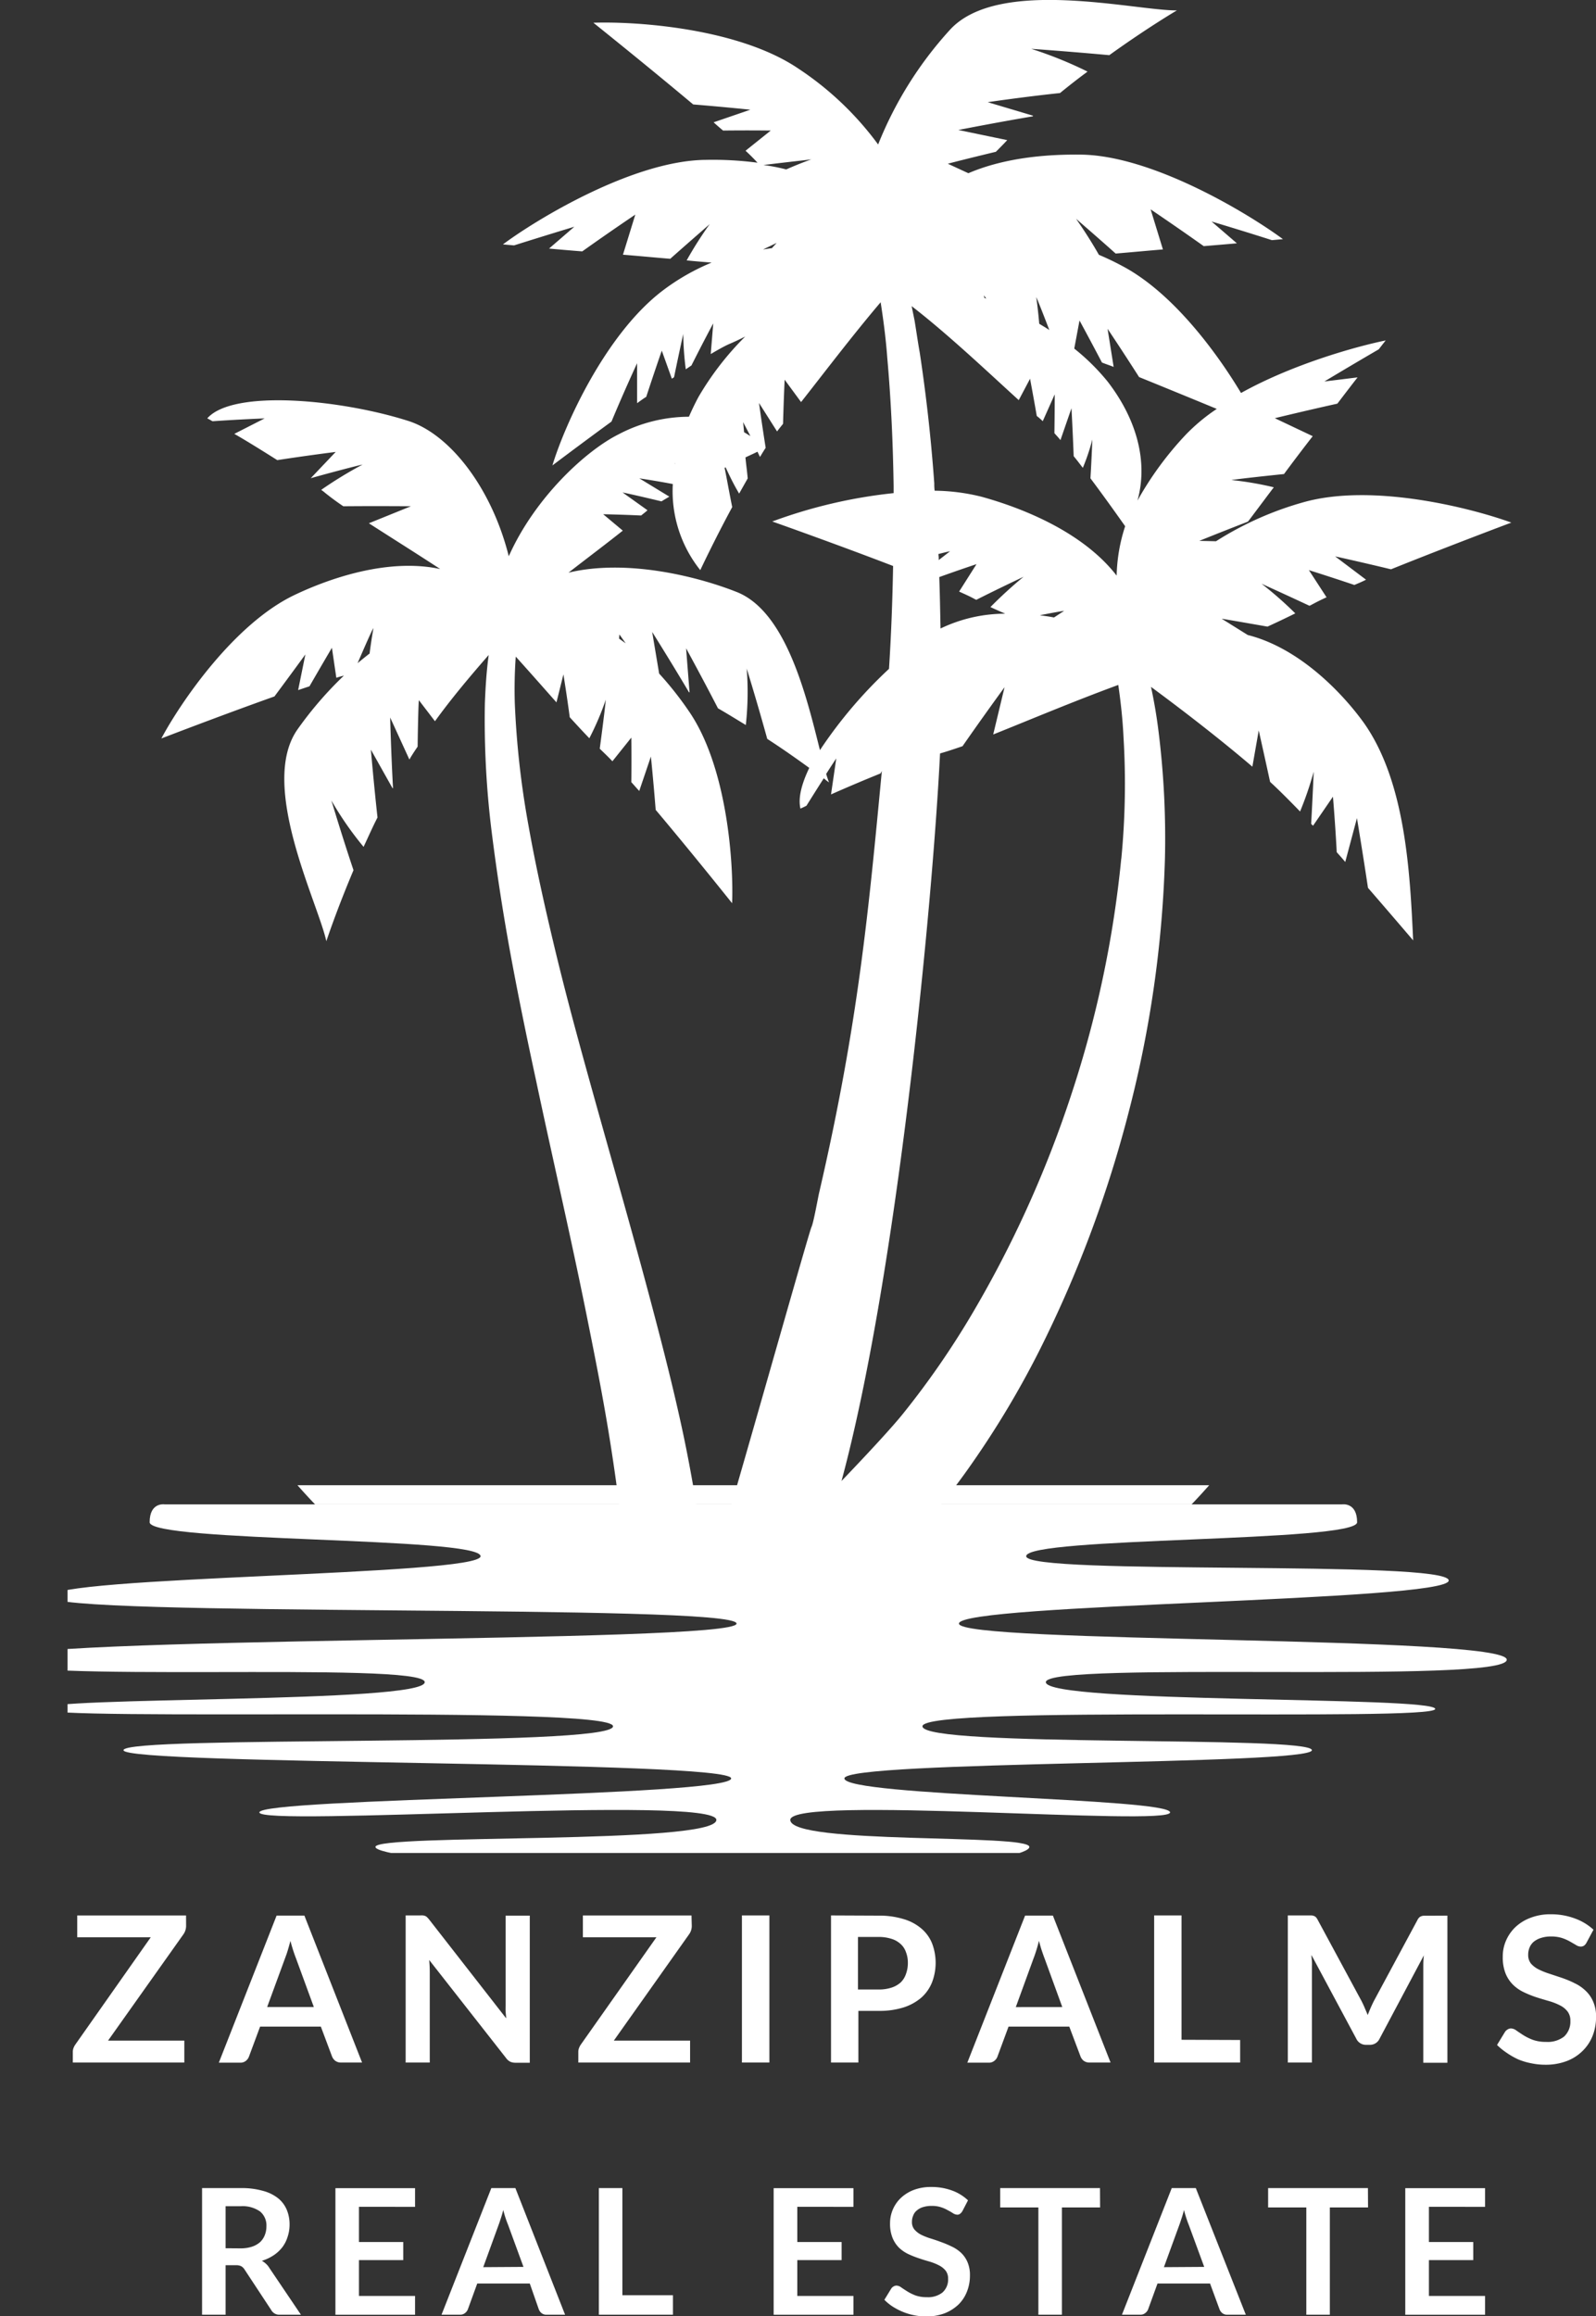
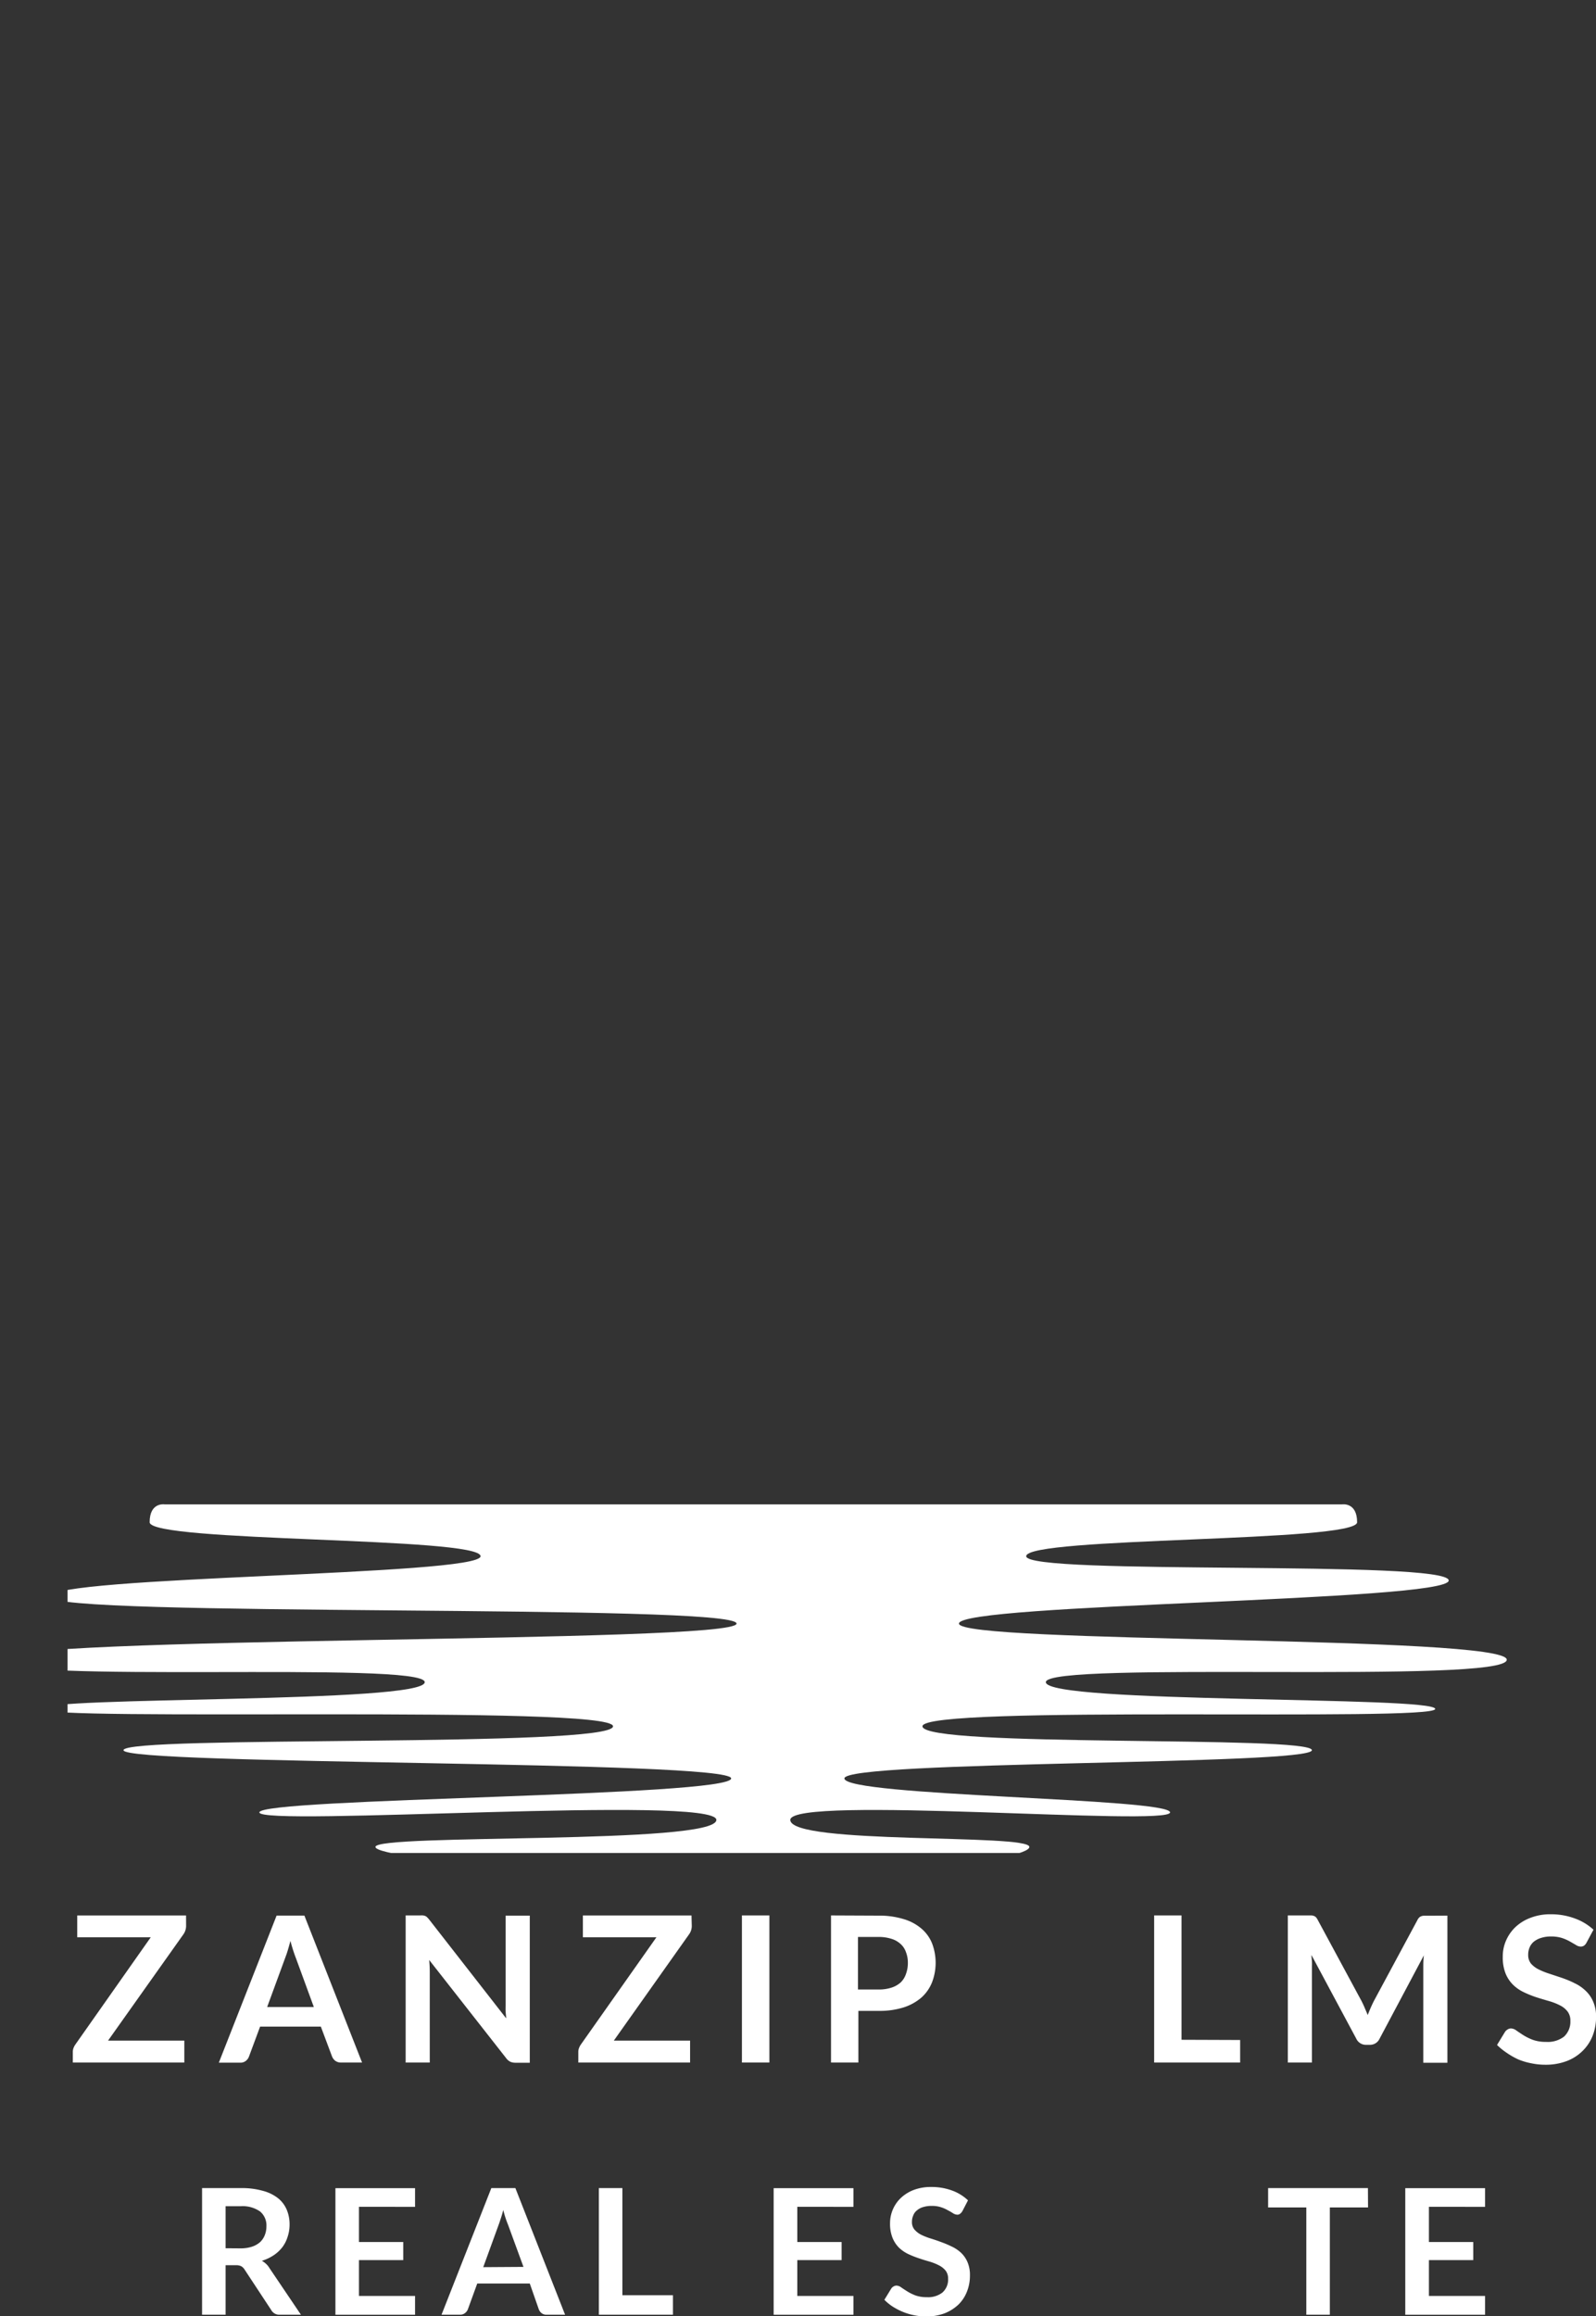
<svg xmlns="http://www.w3.org/2000/svg" viewBox="0 0 303.85 440.85">
  <rect x="0" y="0" width="303.85" height="440.85" fill="#333333" stroke="none" />
  <defs>
    <style>.cls-1{fill:none;}.cls-2{clip-path:url(#clip-path);}.cls-3{fill:#fff;}.cls-4{clip-path:url(#clip-path-2);}.cls-5{clip-path:url(#clip-path-3);}</style>
    <clipPath id="clip-path" transform="translate(12.86 -1.26)">
-       <rect class="cls-1" x="17.88" width="257" height="299.63" />
-     </clipPath>
+       </clipPath>
    <clipPath id="clip-path-2" transform="translate(12.86 -1.26)">
      <rect class="cls-1" x="14.96" y="283.95" width="232" height="4.05" />
    </clipPath>
    <clipPath id="clip-path-3" transform="translate(12.86 -1.26)">
      <rect class="cls-1" y="286.67" width="274.57" height="67.28" />
    </clipPath>
  </defs>
  <g id="Layer_2" data-name="Layer 2">
    <g id="Layer_3" data-name="Layer 3">
      <g class="cls-2">
        <path class="cls-3" d="M224.67,122.21a.06.06,0,0,0,.06-.06l-5-3.12c.12,0,3.91.66,8.72,1.5q2.67-1.22,5.29-2.52a71.27,71.27,0,0,0-6.43-5.65c.24.12,4.27,1.93,9.14,4.21.06-.06.12-.06.24-.12q1.47-.81,3-1.5l-3.36-5.17s3.85,1.2,8.65,2.82c.73-.3,1.45-.6,2.23-1l-5.89-4.44s4.93,1.08,10.64,2.46c10.88-4.38,22.91-8.89,22.91-8.89-7.58-2.76-26.51-7.62-39.69-3.84a62.18,62.18,0,0,0-16.53,7.39l-3.19-.07s4.15-1.68,9.26-3.66c.48-.6.91-1.2,1.32-1.74,1.09-1.44,2.29-3.06,3.61-4.8a62,62,0,0,0-8.06-1.38c.24-.07,4.7-.6,10-1.14q2.7-3.65,5.47-7.21l-7.22-3.42s5.65-1.38,11.91-2.77c1.38-1.8,2.65-3.48,3.85-5l-6.32.78s4.88-2.94,10.35-6.12c.84-1.09,1.32-1.69,1.32-1.69-5.6,1.14-17.68,4.51-27.54,10-4.87-8.11-13.17-19.16-22.55-24.14q-2.21-1.19-4.51-2.16c-2.22-3.91-4.21-6.61-4.33-6.85.18.18,3.55,3.06,7.52,6.61,2.94-.24,6-.54,9-.78l-2.34-7.63s4.81,3.24,10.11,7c2.28-.19,4.38-.36,6.31-.54l-4.82-4.15s5.48,1.63,11.49,3.55l2.1-.19c-6.49-4.8-24.89-16-38.6-16.09-5.71-.06-14,.42-21.29,3.54l-3.9-1.8c.12-.06,4.15-1.08,9.14-2.28.72-.72,1.44-1.44,2.16-2.22L169.59,26s7-1.38,14.13-2.59l.12-.12-8.66-2.58s6.74-1,13.77-1.74c1.71-1.4,3.46-2.77,5.24-4.08a76.58,76.58,0,0,0-10.71-4.33c.24,0,7.64.54,14.85,1.2,7.34-5.28,12.87-8.52,12.87-8.52-8,.06-34-6.43-43.23,3.72a71.88,71.88,0,0,0-13.65,21.8A59.41,59.41,0,0,0,139.11,14.3c-11.37-7.69-30.85-9-39-8.71,0,0,10,8,19,15.55,5.9.48,10.89,1,10.89,1l-7,2.4c.6.55,1.21,1.08,1.8,1.57,5.06-.06,9.08,0,9.08,0l-4.8,3.84q1.19,1.1,2.28,2.28a65.06,65.06,0,0,0-9.86-.54c-13.77.12-32.18,11.29-38.61,16.09l2.11.19c6.07-1.92,11.48-3.55,11.48-3.55l-4.81,4.15c1.93.18,4,.36,6.32.54,5.23-3.73,10.1-7,10.1-7l-2.35,7.63c3,.24,6.08.54,9,.78,4-3.55,7.34-6.43,7.52-6.61a72.55,72.55,0,0,0-4.39,6.91c1.68.18,3.25.3,4.75.42a41.76,41.76,0,0,0-9.26,5.29c-10.94,8.28-18.7,25.57-21.05,33.32,0,0,5-3.78,11.25-8.35,2.34-5.64,4.87-11.1,4.87-11.1V78c.6-.42,1.14-.84,1.74-1.2C111.74,72,113.13,68,113.13,68l1.92,5.35c.12-.12.3-.18.42-.3.56-2.75,1.15-5.49,1.75-8.23a56.54,56.54,0,0,0,.48,6.73l1.08-.73c2.17-4.32,4.09-7.92,4.15-8l-.48,5.83c1.44-.85,2.71-1.57,3.73-2s1.86-.85,2.83-1.33a55.94,55.94,0,0,0-8.91,11.53c-.65,1.22-1.25,2.46-1.8,3.73a28.92,28.92,0,0,0-13.41,3.36C98.76,87,89,95.91,84,107.14,80.78,94.23,72.84,83.9,64.84,81.37,52,77.29,31.53,75.31,26.6,80.89c0,0,.36.18,1,.55,5.35-.37,9.92-.54,9.92-.54l-5.77,2.94c2.41,1.38,5.29,3.18,8.18,5,5.83-.9,11.12-1.56,11.12-1.56l-4.75,5c5.17-1.45,9.69-2.59,9.86-2.59a78.35,78.35,0,0,0-7.87,4.81,8.82,8.82,0,0,1,.78.6c1.11.89,2.25,1.73,3.43,2.52,6.55-.06,12.87,0,12.87,0l-8,3.24c4,2.58,8.72,5.53,13.58,8.71-10-2.16-21.28,1.86-27.72,4.93-11.6,5.52-21.82,20.65-25.37,27.32,0,0,11.19-4.32,21.53-8,3.13-4.2,5.89-8,5.89-8l-1.38,6.79,2.16-.72c2.35-4.08,4.27-7.33,4.27-7.33l.84,5.71c.54-.18,1-.3,1.45-.42a70,70,0,0,0-8.9,10.33C36.4,150.8,47.65,173,49.27,180.41c0,0,1.87-5.71,5.17-13.52-2.16-6.42-4.15-13.09-4.21-13.27a62.15,62.15,0,0,0,6.13,8.83c.85-1.8,1.69-3.73,2.65-5.59-.72-6.54-1.26-12.91-1.26-12.91l4.15,7.39a.21.21,0,0,1,.06-.12c-.37-6.73-.54-13.39-.54-13.39l3.66,8c.48-.84,1-1.62,1.57-2.46.06-4.81.18-8.71.24-8.83l3.06,4c2.89-4,6.2-8,10.23-12.61-.42,3.07-.61,6.13-.73,9.19a172.29,172.29,0,0,0,1.27,24.27c1,8,2.22,15.91,3.67,23.77s3.06,15.68,4.75,23.49c3.3,15.61,6.91,31,10,46.54,1.56,7.75,3.06,15.43,4.27,23.18s2.22,15.37,2.7,23h15.28c-1-8.23-2.59-17.72-4.27-25.58s-3.67-15.68-5.72-23.42c-4.09-15.5-8.53-30.75-12.74-46-2.11-7.63-4.15-15.26-6-23s-3.54-15.31-4.92-23.06a167.46,167.46,0,0,1-2.59-23.17,87.76,87.76,0,0,1,.18-8.9c2.88,3.19,5.41,6.07,7.75,8.71l1.33-5.34c0,.12.6,3.66,1.2,8.17,1.26,1.38,2.53,2.76,3.73,4a54.26,54.26,0,0,0,3.13-7.33c0,.25-.48,4.39-1.15,9.31l.18.18c.61.6,1.39,1.32,2.23,2.22l3.6-4.5s.07,3.78,0,8.47c.49.54,1,1.14,1.51,1.68l2.22-6.55s.48,4.69.91,10.15c7.09,8.41,14.55,17.77,14.55,17.77.3-7.5-.9-25.76-8.12-36.39a63.45,63.45,0,0,0-5.77-7.32l-1.33-7.93s3.55,5.64,7,11.47a.21.21,0,0,1,.12.06l-.66-8.41s3.06,5.59,6.07,11.42c1.87,1.07,3.61,2.16,5.3,3.18a57.27,57.27,0,0,0,.17-10.75q2.05,6.66,3.91,13.39c3.25,2.1,6,4.08,8,5.52-1.44,3-2.16,5.71-1.68,7.75,0,0,.42-.18,1.14-.54,1.09-1.74,2.19-3.49,3.3-5.23a12.25,12.25,0,0,0,1,.78c-.2-.53-.38-1.07-.54-1.61,1.14-1.81,1.92-2.95,1.92-2.95l-1,6.85q4.69-2.08,9.44-4c.06-.18.18-.3.24-.47-2.52,26.42-4.45,47.92-11.9,80.11-.25,1-1.09,5.88-1.51,6.72-.72,1.74-17.86,62.76-18.7,64.32H155.7a127.93,127.93,0,0,0,16.48-19.34,175.43,175.43,0,0,0,12.75-21.31,227.32,227.32,0,0,0,17.13-45.71,216.3,216.3,0,0,0,6.86-48,164,164,0,0,0-1.21-24.26c-.35-2.86-.83-5.71-1.44-8.53,7.16,5.28,13.89,10.57,19.3,15.19l1.21-6.9s1,4.44,2.16,9.78c.3.31.6.55.9.85,1.21,1.14,2.89,2.82,4.81,4.8a63.67,63.67,0,0,0,2.59-7.57c0,.19-.18,4.57-.48,9.92l.36.36,3.79-5.53s.42,4.86.72,10.57c.54.6,1.08,1.2,1.62,1.86l2.23-8.35s1.08,6.49,2.1,13.27q4.33,5,8.6,10c-.6-12.91-1.45-30.09-9.32-41.31-3.91-5.47-12.15-14.3-22.19-16.82ZM57.45,125.69c-.75.59-1.5,1.19-2.23,1.8,1.57-3.66,2.83-6.48,3-6.66,0,.18-.36,2-.72,4.86ZM186.91,64.08c-.6-.42-1.26-.78-1.92-1.2-.24-2.89-.55-4.86-.55-5.05.12.24,1.15,2.77,2.47,6.25Zm-12-6a2.53,2.53,0,0,1-.36-.12l-.12-.53c-.06,0,.18.24.48.65ZM141.63,31.59c-.18.06-2.1.72-4.81,1.92a35.58,35.58,0,0,0-4.33-.84C137.36,32.07,141.33,31.65,141.63,31.59ZM135,47.5l-.91,1c-.6.06-1.14.18-1.68.24L135,47.5ZM130,84.26c-.42-.25-.78-.49-1.2-.73l-.18-1.92Zm-14.3,5.22v.06l-.25-.12C115.47,89.42,115.53,89.48,115.66,89.48ZM105,122.81l.06-.78c.06.06.48.66,1.2,1.68l-1.26-.9Zm38.25,21.26c-2.53-10.09-6.38-26.42-15.88-30.14-7.58-3-21-6.31-32-3.67,3.79-2.94,7.46-5.7,10.34-8l-3.73-3.12c.12,0,3.31.06,7.22.24.36-.3.78-.6,1.21-1L105.67,95c.12,0,3.43.73,7.4,1.69.48-.3,1-.6,1.5-.9l-5.71-3.48s2.83.41,6.37,1.08a24.09,24.09,0,0,0,5.23,16.39s2.65-5.65,6.08-12c-.66-3.24-1.14-6.07-1.45-7.45.07-.06.12-.06.19-.12.48,1,1.32,2.89,2.58,5l1.63-2.89c-.12-1.38-.31-2.7-.43-4,.9-.42,1.69-.78,2.29-1.08l.48,1c.36-.6.72-1.2,1.08-1.74-.72-4.57-1.26-8.41-1.26-8.53l3.43,5.41c.41-.55.78-1,1.14-1.45.12-4.56.3-8.28.3-8.4l3.13,4.26c4.08-5.16,9.62-12.49,15.15-19,.54,3.47,1,7,1.26,10.56.72,8.11,1.09,16.28,1.21,24.45v1.32a95.16,95.16,0,0,0-23.1,5.4s12.09,4.27,23,8.47c-.12,6.55-.36,13.09-.78,19.58a86.37,86.37,0,0,0-13.16,15.49Zm57.36,20.6A207.39,207.39,0,0,1,191,209.89a211.88,211.88,0,0,1-19,41.8,160.89,160.89,0,0,1-12.86,18.55c-2,2.52-6.73,7.63-11.79,12.91,10.47-38.79,17.26-108.69,18.76-138.48,1.27-.36,2.71-.84,4.28-1.38,4-5.76,8-11.23,8-11.23l-2.16,9c6.79-2.71,15.15-6.25,23.81-9.43.48,3.3.84,6.6,1,10a148.17,148.17,0,0,1-.42,23.06Zm-27.84-49.36a2.6,2.6,0,0,0,.24.12c4.75-2.4,8.78-4.27,9-4.39a83.09,83.09,0,0,0-6.31,5.77c.9.42,1.86.84,2.82,1.26a28.48,28.48,0,0,0-12.32,2.82c-.07-3.24-.12-6.55-.24-9.79,4-1.44,7.09-2.46,7.09-2.46l-3.31,5.22c1.21.55,2.23,1,3,1.45Zm-6.91-7.45a6.24,6.24,0,0,0-.07-1.14c.74-.2,1.48-.38,2.23-.54Zm19.24,10.51c2.7-.54,4.51-.84,4.63-.84l-1.93,1.26c-.9-.18-1.8-.3-2.7-.42Zm14.61-7.57c-6.61-8.52-18.46-13-25.74-15a38.41,38.41,0,0,0-8.89-1.14,9.12,9.12,0,0,1-.07-1.38q-.89-12.48-2.76-24.86c-.36-2-.66-4.15-1-6.19l-.55-2.7c7,5.4,15,13,20.39,17.89l2.16-4.08c0,.12.61,3.24,1.27,7.09a13.09,13.09,0,0,1,1.14,1l2.28-5.11c0,.12,0,3.42-.06,7.39.37.42.78.84,1.15,1.32l2.1-6.07s.24,4.33.42,9.13c.6.72,1.14,1.44,1.74,2.22a38.82,38.82,0,0,0,1.81-5.4c0,.12-.12,3.42-.36,7.39,3.37,4.5,6.13,8.46,6.61,9.12a32.31,32.31,0,0,0-1.62,9.37ZM212.89,84a62.89,62.89,0,0,0-9.2,12.55c2-7.15.06-15.2-5.66-22.64a41.27,41.27,0,0,0-6.37-6.3l1-5.35s1.93,3.54,4.27,8c.72.3,1.5.54,2.23.84L198,63.84s2.82,4.2,6,9.19c5.17,2.1,10.58,4.32,14.79,6.06A35.71,35.71,0,0,0,212.89,84Z" transform="translate(12.86 -1.26)" />
      </g>
      <path class="cls-3" d="M22.57,367.8a2.82,2.82,0,0,1-.5,1.62L7.71,389.67H22.23v4.17H1v-2a2.11,2.11,0,0,1,.13-.75,3.28,3.28,0,0,1,.35-.67L15.84,370h-14v-4.15H22.56Z" transform="translate(12.86 -1.26)" />
      <path class="cls-3" d="M46.89,383.28,43.49,374c-.19-.48-.37-1-.52-1.46s-.38-1.23-.54-1.86c-.17.67-.35,1.29-.52,1.86s-.36,1.07-.52,1.5L38,383.28Zm9.18,10.56h-4a1.76,1.76,0,0,1-1.1-.33,2,2,0,0,1-.63-.86L48.22,387H36.66l-2.11,5.68a1.83,1.83,0,0,1-.6.84,1.65,1.65,0,0,1-1.08.35H28.8l11-28h5.29Z" transform="translate(12.86 -1.26)" />
      <path class="cls-3" d="M88,365.88v28H85.29a2.45,2.45,0,0,1-1-.19,2.28,2.28,0,0,1-.81-.71L68.85,374.32c.07.78.11,1.57.11,2.35v17.17H64.37v-28H67.1a4.48,4.48,0,0,1,.57,0,1.69,1.69,0,0,1,.43.11,1,1,0,0,1,.36.25,4.39,4.39,0,0,1,.39.43L83.5,385.42c0-.44-.08-.88-.1-1.31s0-.85,0-1.23v-17Z" transform="translate(12.86 -1.26)" />
      <path class="cls-3" d="M118.84,367.8a2.68,2.68,0,0,1-.5,1.62L104,389.67h14.52v4.17H97.24v-2a2.11,2.11,0,0,1,.13-.75,3.28,3.28,0,0,1,.35-.67L112.11,370h-14v-4.15h20.68Z" transform="translate(12.86 -1.26)" />
      <path class="cls-3" d="M133.62,393.84h-5.23v-28h5.23Z" transform="translate(12.86 -1.26)" />
      <path class="cls-3" d="M154.37,379.94a7.78,7.78,0,0,0,2.48-.35,4.83,4.83,0,0,0,1.77-1,4.07,4.07,0,0,0,1-1.61,6,6,0,0,0,.36-2.14,5.39,5.39,0,0,0-.36-2,3.64,3.64,0,0,0-1-1.54,4.44,4.44,0,0,0-1.75-1,7.8,7.8,0,0,0-2.5-.36h-3.89v10Zm0-14.06a15.85,15.85,0,0,1,4.84.67,9.16,9.16,0,0,1,3.39,1.83,7.21,7.21,0,0,1,2,2.81,10.39,10.39,0,0,1,0,7.34,7.76,7.76,0,0,1-2,2.91,9.71,9.71,0,0,1-3.4,1.9,15.17,15.17,0,0,1-4.75.67h-3.89v9.83h-5.21v-28Z" transform="translate(12.86 -1.26)" />
-       <path class="cls-3" d="M189.38,383.28,186,374c-.19-.48-.36-1-.52-1.46s-.37-1.23-.54-1.86c-.16.67-.34,1.29-.52,1.86s-.35,1.07-.52,1.5l-3.37,9.25Zm9.19,10.56h-4a1.79,1.79,0,0,1-1.11-.33,1.91,1.91,0,0,1-.62-.86L190.71,387H179.15l-2.1,5.68a1.78,1.78,0,0,1-.61.84,1.63,1.63,0,0,1-1.08.35H171.3l11-28h5.29Z" transform="translate(12.86 -1.26)" />
      <path class="cls-3" d="M223.24,389.55v4.29H206.87v-28h5.21v23.67Z" transform="translate(12.86 -1.26)" />
      <path class="cls-3" d="M262.7,365.88v28h-4.59V375.78c0-.72,0-1.5.11-2.34l-8.44,15.88a2,2,0,0,1-1.85,1.15h-.73a2,2,0,0,1-1.84-1.15l-8.54-15.94c0,.43.07.85.09,1.27s0,.78,0,1.13v18.06h-4.59v-28h3.94l.59,0a1.41,1.41,0,0,1,.45.11.82.82,0,0,1,.38.25,1.85,1.85,0,0,1,.31.45l8.38,15.52c.21.42.42.86.6,1.3s.38.87.56,1.33c.18-.47.37-.93.56-1.37s.4-.88.61-1.3L257,366.71a1.61,1.61,0,0,1,.31-.45,1,1,0,0,1,.38-.25,1.55,1.55,0,0,1,.46-.11l.6,0Z" transform="translate(12.86 -1.26)" />
      <path class="cls-3" d="M289.2,371a1.63,1.63,0,0,1-.5.6,1.13,1.13,0,0,1-.64.17,1.68,1.68,0,0,1-.88-.3l-1.14-.66a8.9,8.9,0,0,0-1.52-.67,6.85,6.85,0,0,0-2.09-.29,6,6,0,0,0-1.89.27,4.21,4.21,0,0,0-1.38.71,2.87,2.87,0,0,0-.81,1.1,3.45,3.45,0,0,0-.27,1.42,2.58,2.58,0,0,0,.54,1.67,4.75,4.75,0,0,0,1.46,1.1,14.07,14.07,0,0,0,2.08.83l2.38.79c.81.29,1.61.6,2.37,1a7.66,7.66,0,0,1,2.06,1.4,6.06,6.06,0,0,1,1.46,2.06,6.91,6.91,0,0,1,.57,3,9.56,9.56,0,0,1-.65,3.54,8.27,8.27,0,0,1-1.9,2.88,8.69,8.69,0,0,1-3,1.93,11.22,11.22,0,0,1-4.12.71,12.83,12.83,0,0,1-2.63-.27,12.61,12.61,0,0,1-2.48-.73A14.75,14.75,0,0,1,274,392a12.64,12.64,0,0,1-1.85-1.5l1.52-2.5a1.58,1.58,0,0,1,.5-.46,1.21,1.21,0,0,1,.67-.19,1.89,1.89,0,0,1,1,.4c.37.26.82.56,1.33.89a10.29,10.29,0,0,0,1.79.88,7.17,7.17,0,0,0,2.5.39,5.09,5.09,0,0,0,3.44-1,3.85,3.85,0,0,0,1.21-3,2.83,2.83,0,0,0-.54-1.79,4.16,4.16,0,0,0-1.46-1.17,11.2,11.2,0,0,0-2.08-.81c-.79-.23-1.58-.46-2.36-.71a19.85,19.85,0,0,1-2.35-.94,7.62,7.62,0,0,1-2.06-1.39,6.46,6.46,0,0,1-1.48-2.19,8.33,8.33,0,0,1-.54-3.23,7.46,7.46,0,0,1,.6-3,7.92,7.92,0,0,1,1.77-2.58,8.49,8.49,0,0,1,2.87-1.79,10.35,10.35,0,0,1,3.9-.69,12.92,12.92,0,0,1,4.56.79,10.45,10.45,0,0,1,3.57,2.15Z" transform="translate(12.86 -1.26)" />
      <path class="cls-3" d="M32.88,429.21a6.93,6.93,0,0,0,2.21-.31,4.48,4.48,0,0,0,1.56-.87,3.6,3.6,0,0,0,.9-1.34,4.37,4.37,0,0,0,.31-1.68,3.43,3.43,0,0,0-1.21-2.82,5.78,5.78,0,0,0-3.68-1H30.09v8Zm11.55,12.63h-4a1.74,1.74,0,0,1-1.66-.9l-5.09-7.73a1.78,1.78,0,0,0-.62-.6,2.16,2.16,0,0,0-1-.19H30.09v9.42H25.61v-24.1H33a14.63,14.63,0,0,1,4.18.52,7.93,7.93,0,0,1,2.9,1.41,5.63,5.63,0,0,1,1.65,2.19,7.15,7.15,0,0,1,.54,2.81,7.24,7.24,0,0,1-.36,2.3,6.43,6.43,0,0,1-1,2,7,7,0,0,1-1.66,1.55,8.73,8.73,0,0,1-2.25,1.06,4.12,4.12,0,0,1,.79.58,3.6,3.6,0,0,1,.66.82Z" transform="translate(12.86 -1.26)" />
      <path class="cls-3" d="M55.48,421.3V428h8.43v3.45H55.48v6.82H66.16v3.58H51v-24.1H66.16v3.56Z" transform="translate(12.86 -1.26)" />
      <path class="cls-3" d="M86.8,432.74l-2.93-8c-.14-.34-.3-.76-.46-1.24s-.31-1-.46-1.59c-.14.56-.29,1.09-.46,1.59s-.3.93-.44,1.29l-2.91,8Zm7.92,9.1H91.26a1.48,1.48,0,0,1-1-.29,1.71,1.71,0,0,1-.54-.73L88,435.9H78l-1.79,4.92a1.65,1.65,0,0,1-.54.71,1.46,1.46,0,0,1-.94.31H71.2l9.48-24.1h4.58Z" transform="translate(12.86 -1.26)" />
      <path class="cls-3" d="M115.26,438.13v3.71H101.15v-24.1h4.48v20.39Z" transform="translate(12.86 -1.26)" />
      <path class="cls-3" d="M138.93,421.3V428h8.44v3.45h-8.44v6.82h10.69v3.58H134.43v-24.1h15.19v3.56Z" transform="translate(12.86 -1.26)" />
      <path class="cls-3" d="M170.36,422.13a1.74,1.74,0,0,1-.44.5.79.79,0,0,1-.54.17,1.58,1.58,0,0,1-.77-.25,9.7,9.7,0,0,0-1-.58,6.58,6.58,0,0,0-1.33-.59,5.52,5.52,0,0,0-1.77-.25,5.43,5.43,0,0,0-1.65.23,3.2,3.2,0,0,0-1.16.63,2.24,2.24,0,0,0-.71,1,2.92,2.92,0,0,0-.23,1.2,2.15,2.15,0,0,0,.46,1.42,4.2,4.2,0,0,0,1.27,1,12.14,12.14,0,0,0,1.79.71c.67.21,1.34.43,2,.68a19,19,0,0,1,2,.84,6.78,6.78,0,0,1,1.79,1.18,5.31,5.31,0,0,1,1.26,1.8,6.19,6.19,0,0,1,.47,2.54,8.23,8.23,0,0,1-.56,3.06,7,7,0,0,1-1.62,2.48,8.21,8.21,0,0,1-2.63,1.67,9.73,9.73,0,0,1-3.54.6,11.72,11.72,0,0,1-4.42-.87,12.6,12.6,0,0,1-1.93-1,9,9,0,0,1-1.59-1.3l1.31-2.14a1.3,1.3,0,0,1,.44-.4,1.1,1.1,0,0,1,.56-.16,1.58,1.58,0,0,1,.9.35c.32.22.7.47,1.15.75a8.72,8.72,0,0,0,1.56.77,6.17,6.17,0,0,0,2.14.33,4.4,4.4,0,0,0,3-.89,3.29,3.29,0,0,0,1.07-2.63,2.42,2.42,0,0,0-.48-1.54,3.86,3.86,0,0,0-1.27-1,10.17,10.17,0,0,0-1.78-.71c-.68-.19-1.36-.4-2-.62a18.37,18.37,0,0,1-2-.79,6.8,6.8,0,0,1-1.79-1.21,5.68,5.68,0,0,1-1.25-1.88,7.09,7.09,0,0,1-.48-2.79,6.63,6.63,0,0,1,2-4.77,7.5,7.5,0,0,1,2.46-1.56,9.14,9.14,0,0,1,3.38-.58,11.29,11.29,0,0,1,3.93.66,8.72,8.72,0,0,1,3.07,1.88Z" transform="translate(12.86 -1.26)" />
-       <path class="cls-3" d="M196.58,421.42h-7.27v20.42h-4.48V421.42h-7.27v-3.68h19Z" transform="translate(12.86 -1.26)" />
-       <path class="cls-3" d="M216.4,432.74l-2.94-8c-.14-.34-.29-.76-.45-1.24s-.31-1-.46-1.59c-.14.56-.29,1.09-.46,1.59s-.3.93-.44,1.29l-2.92,8Zm7.92,9.1h-3.46a1.48,1.48,0,0,1-1-.29,1.71,1.71,0,0,1-.54-.73l-1.81-4.92h-10l-1.79,4.92a1.6,1.6,0,0,1-.55.71,1.41,1.41,0,0,1-.93.31h-3.5l9.48-24.1h4.58Z" transform="translate(12.86 -1.26)" />
      <path class="cls-3" d="M247.59,421.42h-7.27v20.42h-4.48V421.42h-7.27v-3.68h19Z" transform="translate(12.86 -1.26)" />
      <path class="cls-3" d="M259.18,421.3V428h8.44v3.45h-8.44v6.82h10.69v3.58H254.68v-24.1h15.19v3.56Z" transform="translate(12.86 -1.26)" />
      <g class="cls-4">
-         <path class="cls-3" d="M214,287.6a115.6,115.6,0,1,0-166.88,0H214" transform="translate(12.86 -1.26)" />
-       </g>
+         </g>
      <g class="cls-5">
        <path class="cls-3" d="M130.57,358.86c-20.66,0-71.95-3.49-71.95-6.06s64.9-.36,64.9-5.14-87,1.33-87-1.43,89.82-3,89.82-6.47-115.69-2.48-115.69-5.37,93.2-.41,93.2-4.55S-5,329-5,326.54s73-1,73-5.1-80.92.41-80.92-4.27,140.29-3,140.29-6.88-130.74-1.11-130.74-5.1,82-4,82-7.72-63-2.61-63-6.47,2.84-3.4,2.84-3.4H242.66s2.85-.45,2.85,3.4-63,2.75-63,6.47,80.44.62,80.44,4.62-93.24,4.34-93.24,8.2S274,312.49,274,317.17s-87.75.14-87.75,4.27,74.13,2.62,74.13,5.1-97.62-.83-97.62,3.3,74.14,1.66,74.14,4.55-89,1.93-89,5.37,62,3.72,62,6.47-72.3-3.34-72.3,1.43,45.51,2.57,45.51,5.14-31.89,6.06-52.55,6.06" transform="translate(12.86 -1.26)" />
      </g>
    </g>
  </g>
</svg>